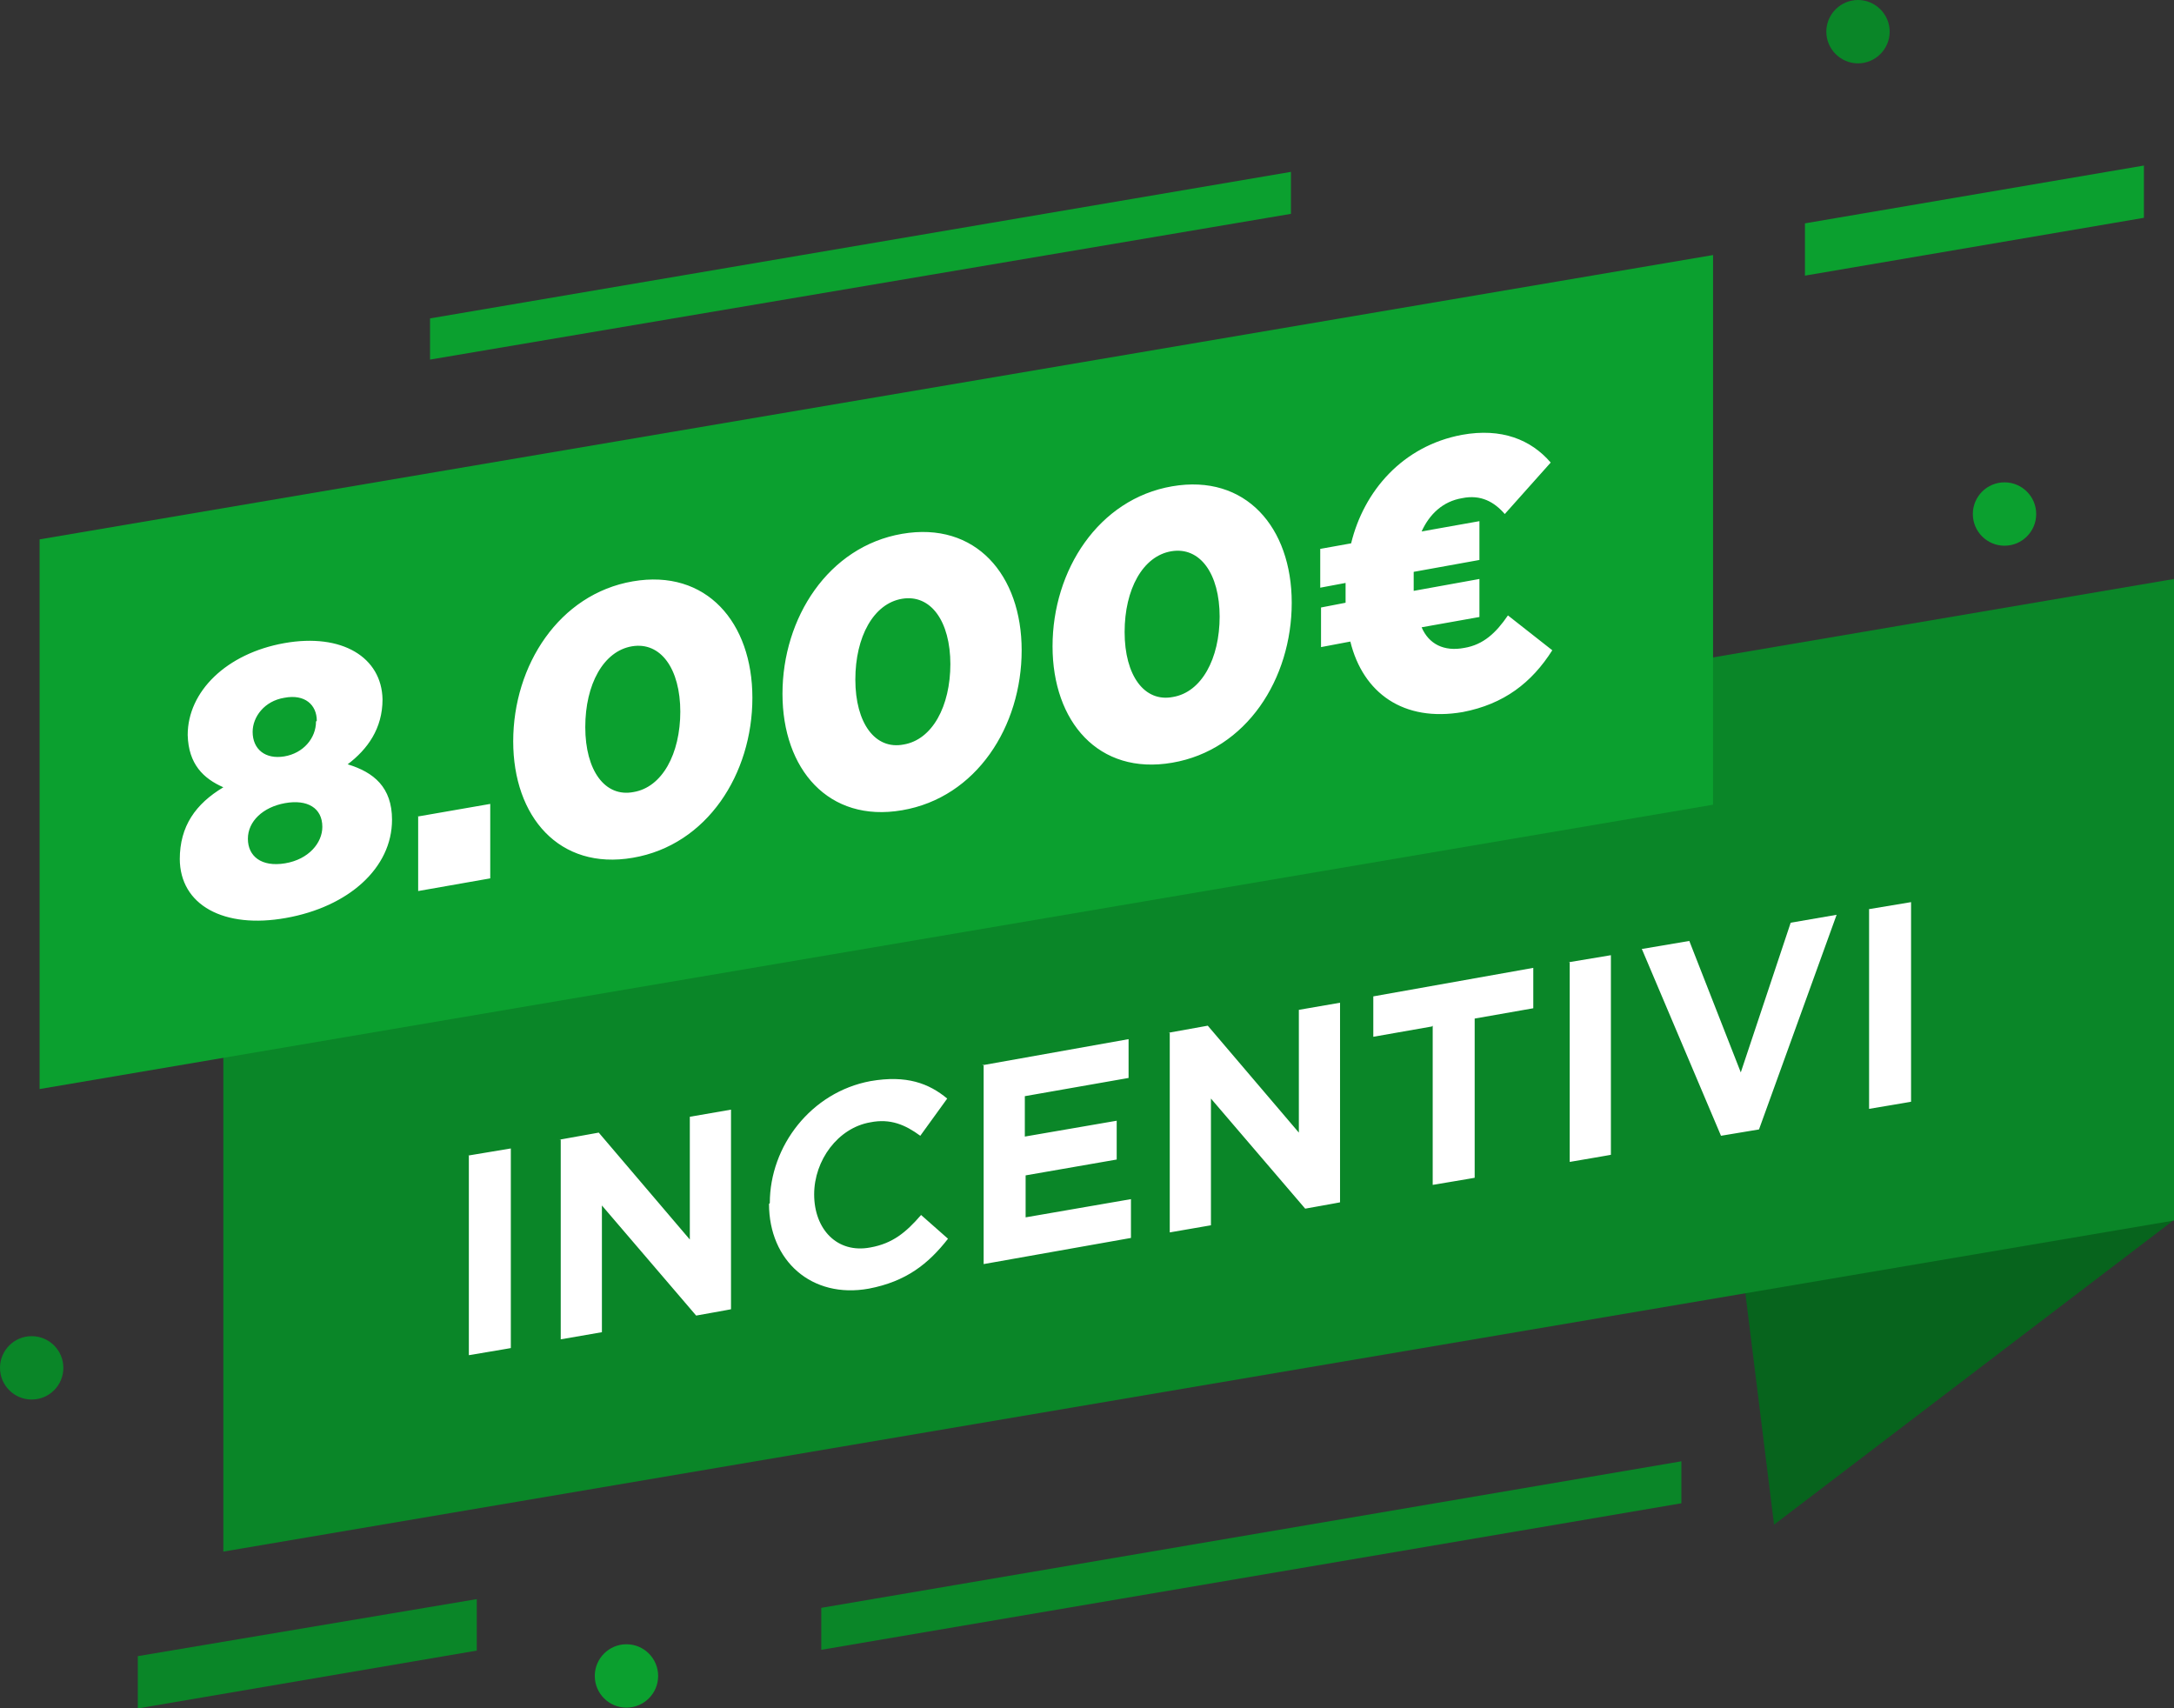
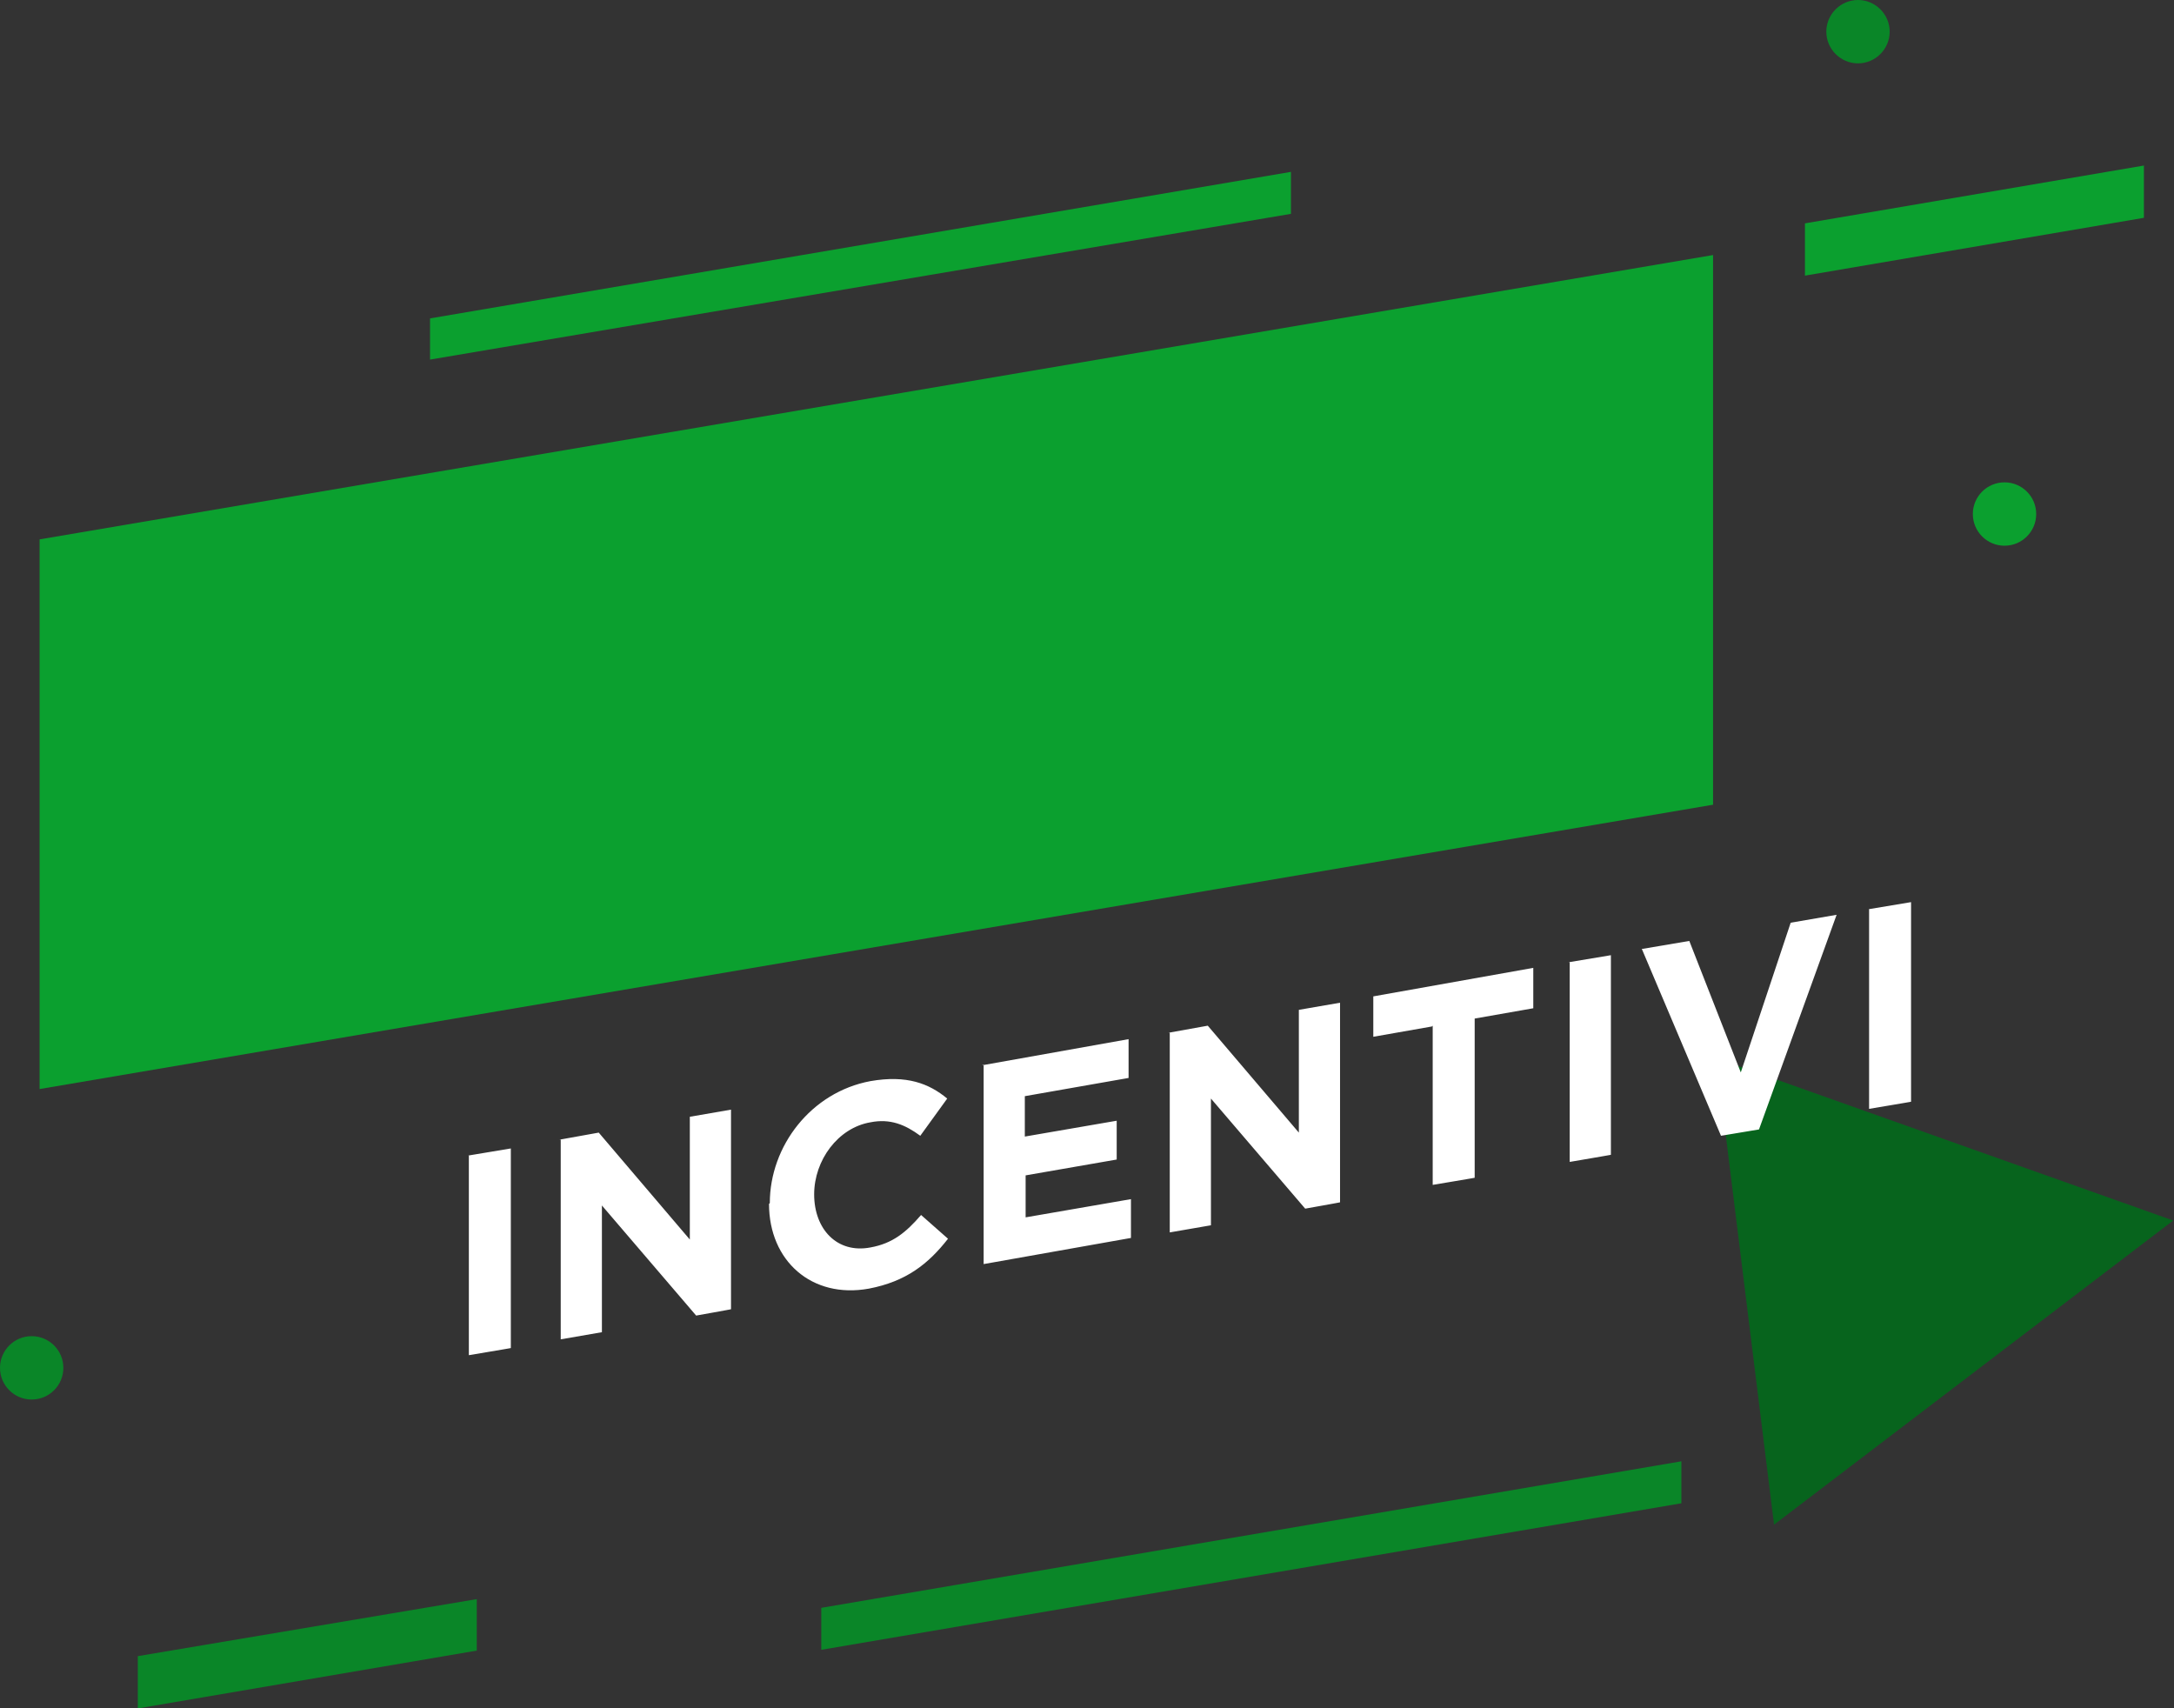
<svg xmlns="http://www.w3.org/2000/svg" id="Livello_2" version="1.1" viewBox="0 0 274.5 215.7">
  <rect x="0" y="0" width="274.5" height="215.7" fill="#333333" stroke="none" />
  <defs>
    <style>.st1{fill:#0a8628;fill-rule:evenodd}.st4{fill:#0ba02f}.st5{fill:#fff}.st6{isolation:isolate}</style>
  </defs>
  <g id="Livello_1-2">
    <path d="M274.4 154.1 224 192.5l-7.3-58.9 57.7 20.5Z" style="fill:#07641d;fill-rule:evenodd" />
-     <path class="st1" d="m28.2 115 246.3-41.9v81L28.2 195.9V115Z" />
    <path d="m5 68.1 211.3-35.9v69.4L5 137.5V68.1Zm49.3-27.9L163 21.7V27L54.3 45.4v-5.2Zm173.6-12 42.8-7.3v6.6l-42.8 7.3v-6.6Z" style="fill:#0ba02f;fill-rule:evenodd" />
    <path class="st1" d="m17.4 209.1 42.8-7.2v6.5l-42.8 7.3v-6.6Zm86.3-6.1 108.6-18.5v5.3l-108.6 18.5V203ZM234.6 0c2.2 0 4 1.8 4 4s-1.8 4-4 4-4-1.8-4-4 1.8-4 4-4Z" />
-     <circle class="st4" cx="79.1" cy="211.6" r="4" />
    <circle cx="4" cy="172.7" r="4" style="fill:#0a8628" />
    <circle class="st4" cx="253.1" cy="64.9" r="4" />
  </g>
  <g class="st6">
    <g class="st6">
-       <path class="st5" d="M22.7 108.5c0-4.2 2-7 5.5-9.1-2.5-1.1-4.4-2.9-4.5-6.6 0-5.5 4.9-10.3 12.2-11.6 7.3-1.3 12.3 1.8 12.4 7.1 0 3.7-1.9 6.3-4.4 8.2 3.3 1 5.6 2.9 5.6 7 0 6.1-5.5 11-13.4 12.4-7.8 1.4-13.4-1.6-13.4-7.5Zm18-4.1c0-2.4-1.9-3.5-4.7-3-2.8.5-4.7 2.3-4.7 4.5s1.7 3.6 4.7 3.1 4.7-2.6 4.7-4.6ZM40 91c0-2-1.5-3.4-4.1-2.9-2.5.4-4 2.4-4 4.3 0 2.2 1.6 3.5 4 3.1 2.4-.4 4-2.3 4-4.4ZM52.7 103.1l9.2-1.6v9.4l-9.1 1.6v-9.4ZM64.8 93.6c0-9.6 5.8-18.6 15.1-20.2C89.2 71.8 95 78.6 95 88.1c0 9.6-5.7 18.6-15.1 20.2-9.3 1.6-15.1-5.2-15.1-14.7Zm21.1-3.7c0-5.5-2.5-8.9-6.1-8.3-3.6.6-5.9 4.8-5.9 10.2 0 5.5 2.5 8.9 6.1 8.2 3.6-.6 5.9-4.8 5.9-10.2ZM98.8 87.6c0-9.6 5.8-18.6 15.1-20.2 9.3-1.6 15.1 5.2 15.1 14.7 0 9.6-5.7 18.6-15.1 20.2-9.3 1.6-15.1-5.2-15.1-14.7Zm21.2-3.7c0-5.5-2.5-8.9-6.1-8.3-3.6.6-5.9 4.8-5.9 10.2 0 5.5 2.5 8.9 6.1 8.2 3.6-.6 5.9-4.8 5.9-10.2ZM132.9 81.6c0-9.6 5.8-18.6 15.1-20.2 9.3-1.6 15.1 5.2 15.1 14.7 0 9.6-5.7 18.6-15.1 20.2-9.3 1.6-15.1-5.2-15.1-14.7Zm21.1-3.7c0-5.5-2.5-8.9-6.1-8.3s-5.9 4.8-5.9 10.2c0 5.5 2.5 8.9 6.1 8.2 3.6-.6 5.9-4.8 5.9-10.2ZM190 64.9c-1.3-1.5-3-2.5-5.4-2-2.4.4-4.1 2-5.1 4.2l7.3-1.3v4.9l-8.3 1.5V74.6l8.3-1.5v4.8l-7.3 1.3c.9 2.1 2.8 3.1 5.4 2.6 2.4-.4 4-1.9 5.5-4.1l5.6 4.4c-2.6 4.1-6.1 6.8-11.3 7.8-7.5 1.3-12.6-2.4-14.2-8.9l-3.7.7v-5l3.1-.6v-2.5l-3.2.6v-4.9l3.9-.7c1.6-6.6 6.5-12.3 14-13.7 5-.9 8.7.6 11.2 3.5l-5.8 6.5Z" />
-     </g>
+       </g>
  </g>
  <g class="st6">
    <g class="st6">
      <path class="st5" d="m59.1 145.9 5.4-.9v25.2c.1 0-5.3.9-5.3.9v-25.2ZM70.6 143.9l5-.9 11.5 13.5V141l5.2-.9v25.2c.1 0-4.4.8-4.4.8L76 152.2v16l-5.2.9v-25.2ZM97.2 151.9c0-7.2 5.2-14 12.7-15.4 4.6-.8 7.4.3 9.7 2.2l-3.4 4.7c-1.9-1.4-3.8-2.2-6.3-1.7-4.1.7-7.1 4.8-7.1 9.1 0 4.4 2.9 7.5 7.1 6.7 2.8-.5 4.5-1.9 6.4-4.1l3.4 3c-2.5 3.2-5.3 5.4-10 6.3-7.2 1.3-12.6-3.5-12.6-10.7ZM124 134.5l18.5-3.3v4.9l-13.1 2.3v5.1l11.6-2v4.9l-11.5 2v5.3l13.3-2.3v4.9l-18.6 3.3v-25.2ZM147.5 130.4l5-.9L164 143v-15.5l5.2-.9v25.2c.1 0-4.4.8-4.4.8l-11.9-13.9v16l-5.2.9v-25.2ZM180.8 129.6l-7.4 1.3v-5.1l20.2-3.6v5.1l-7.4 1.3v20.1c.1 0-5.3.9-5.3.9v-20.1ZM198 121.5l5.4-.9v25.2c.1 0-5.2.9-5.2.9v-25.2ZM207.4 119.8l5.9-1 6.5 16.6 6.3-18.9 5.8-1-9.8 27.1-4.8.8-10-23.6ZM235.9 114.8l5.4-.9v25.2c.1 0-5.3.9-5.3.9v-25.2Z" />
    </g>
  </g>
</svg>